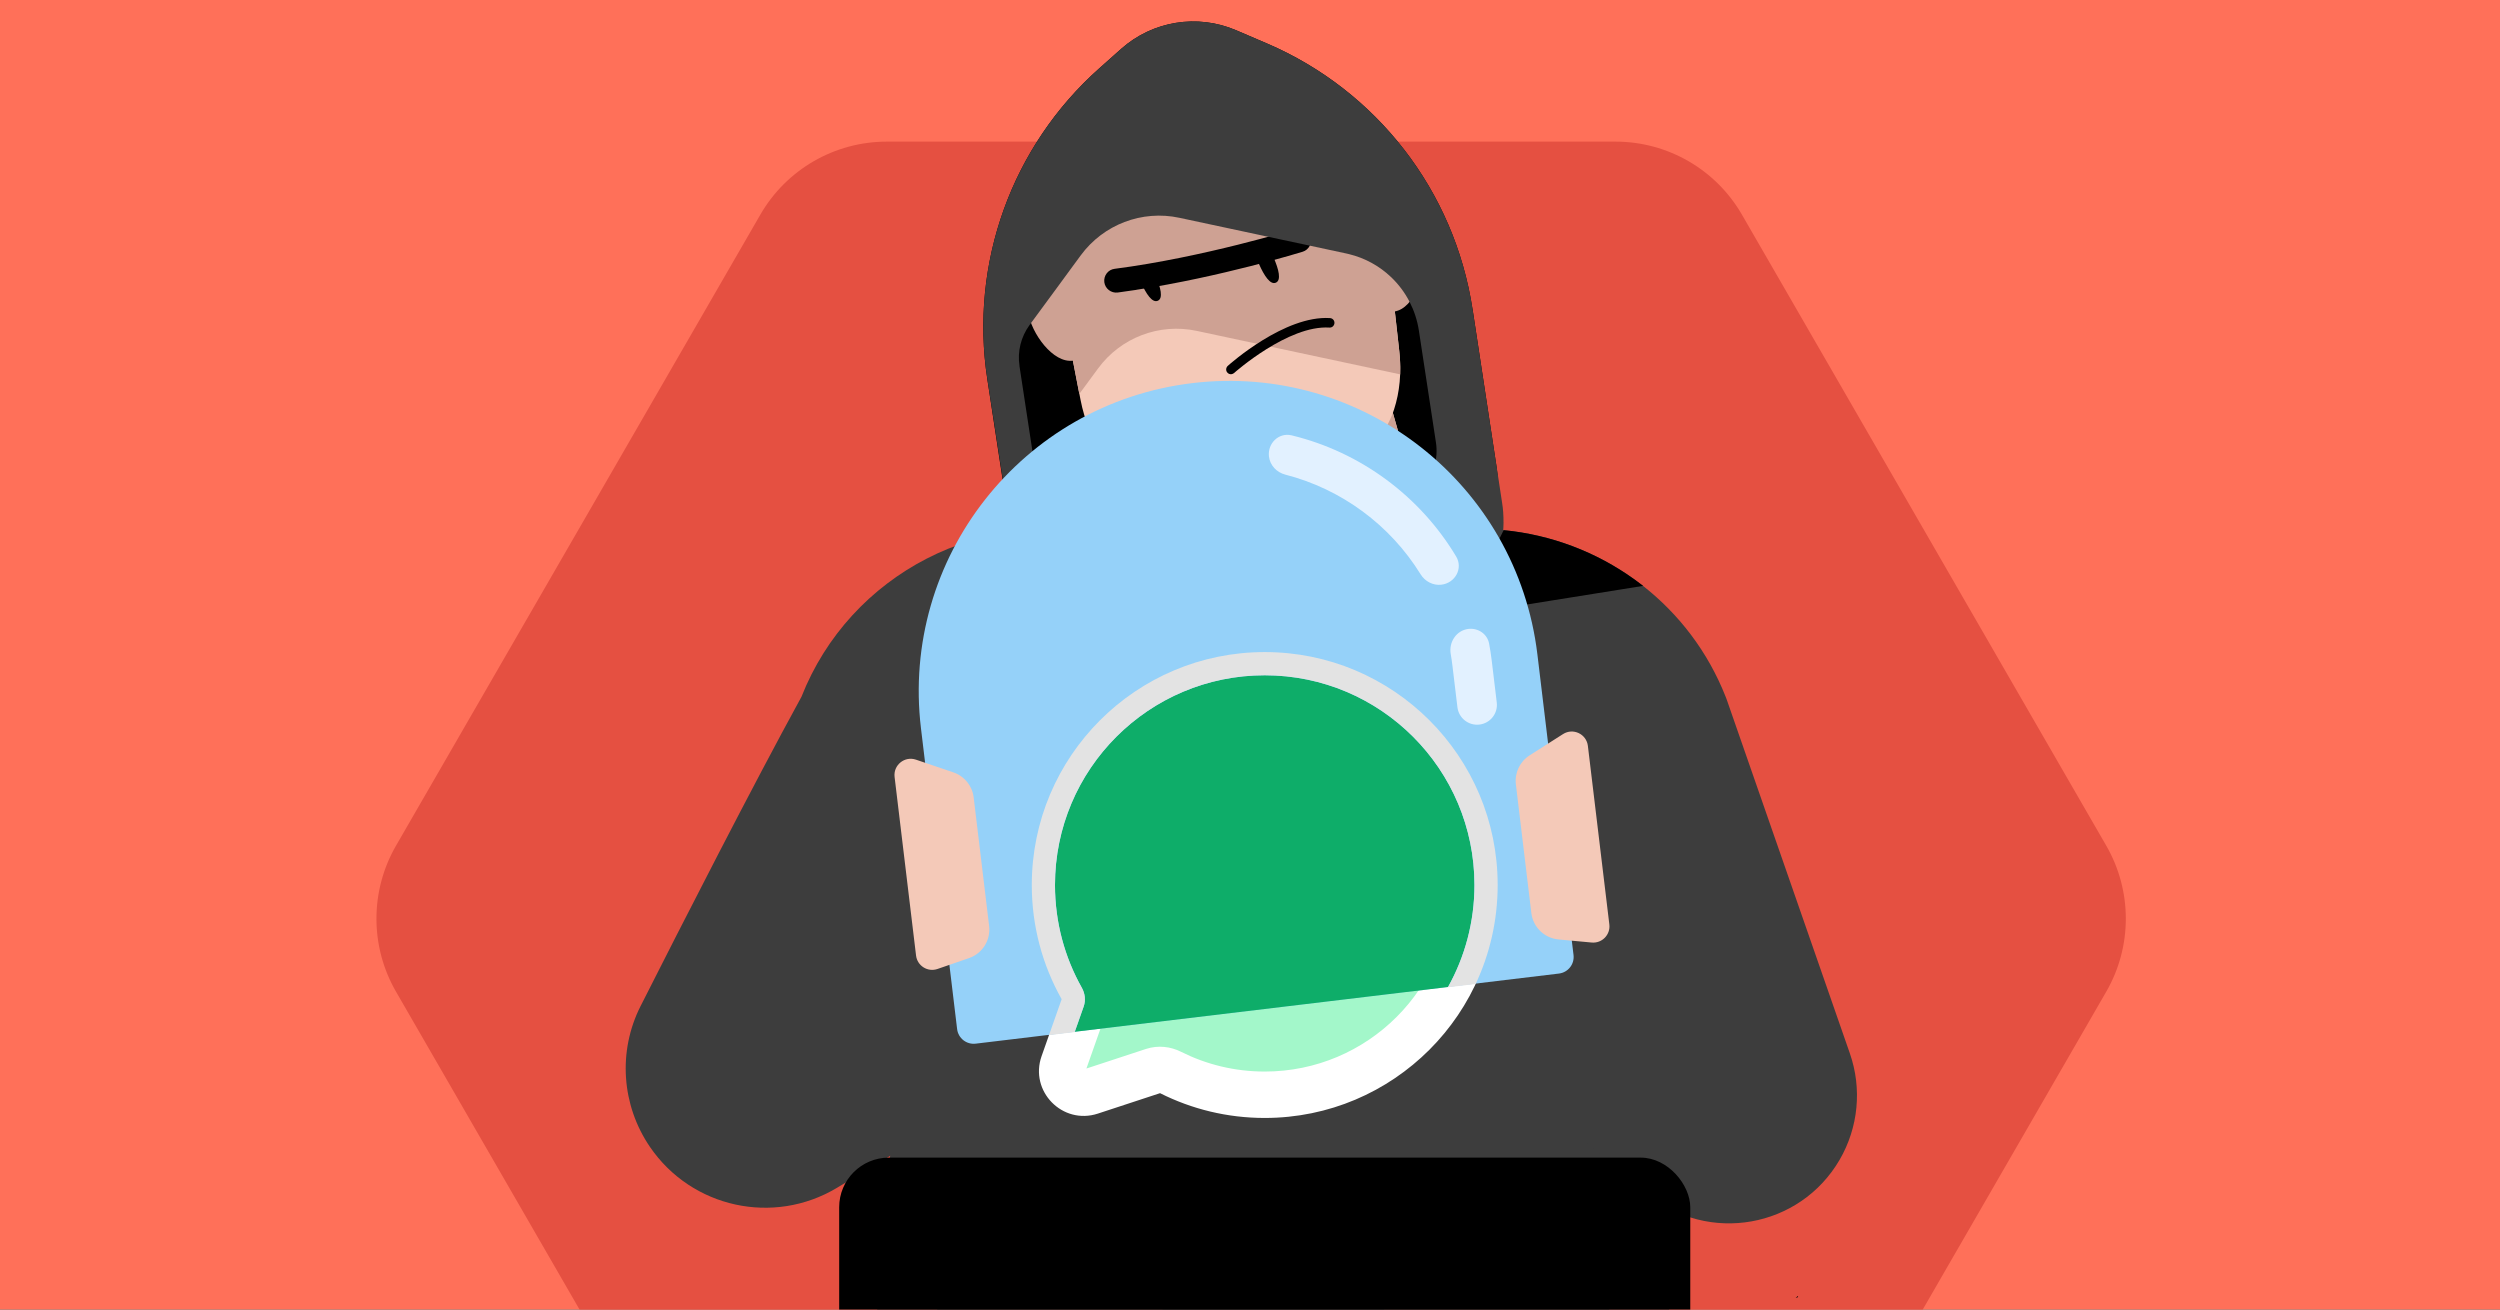
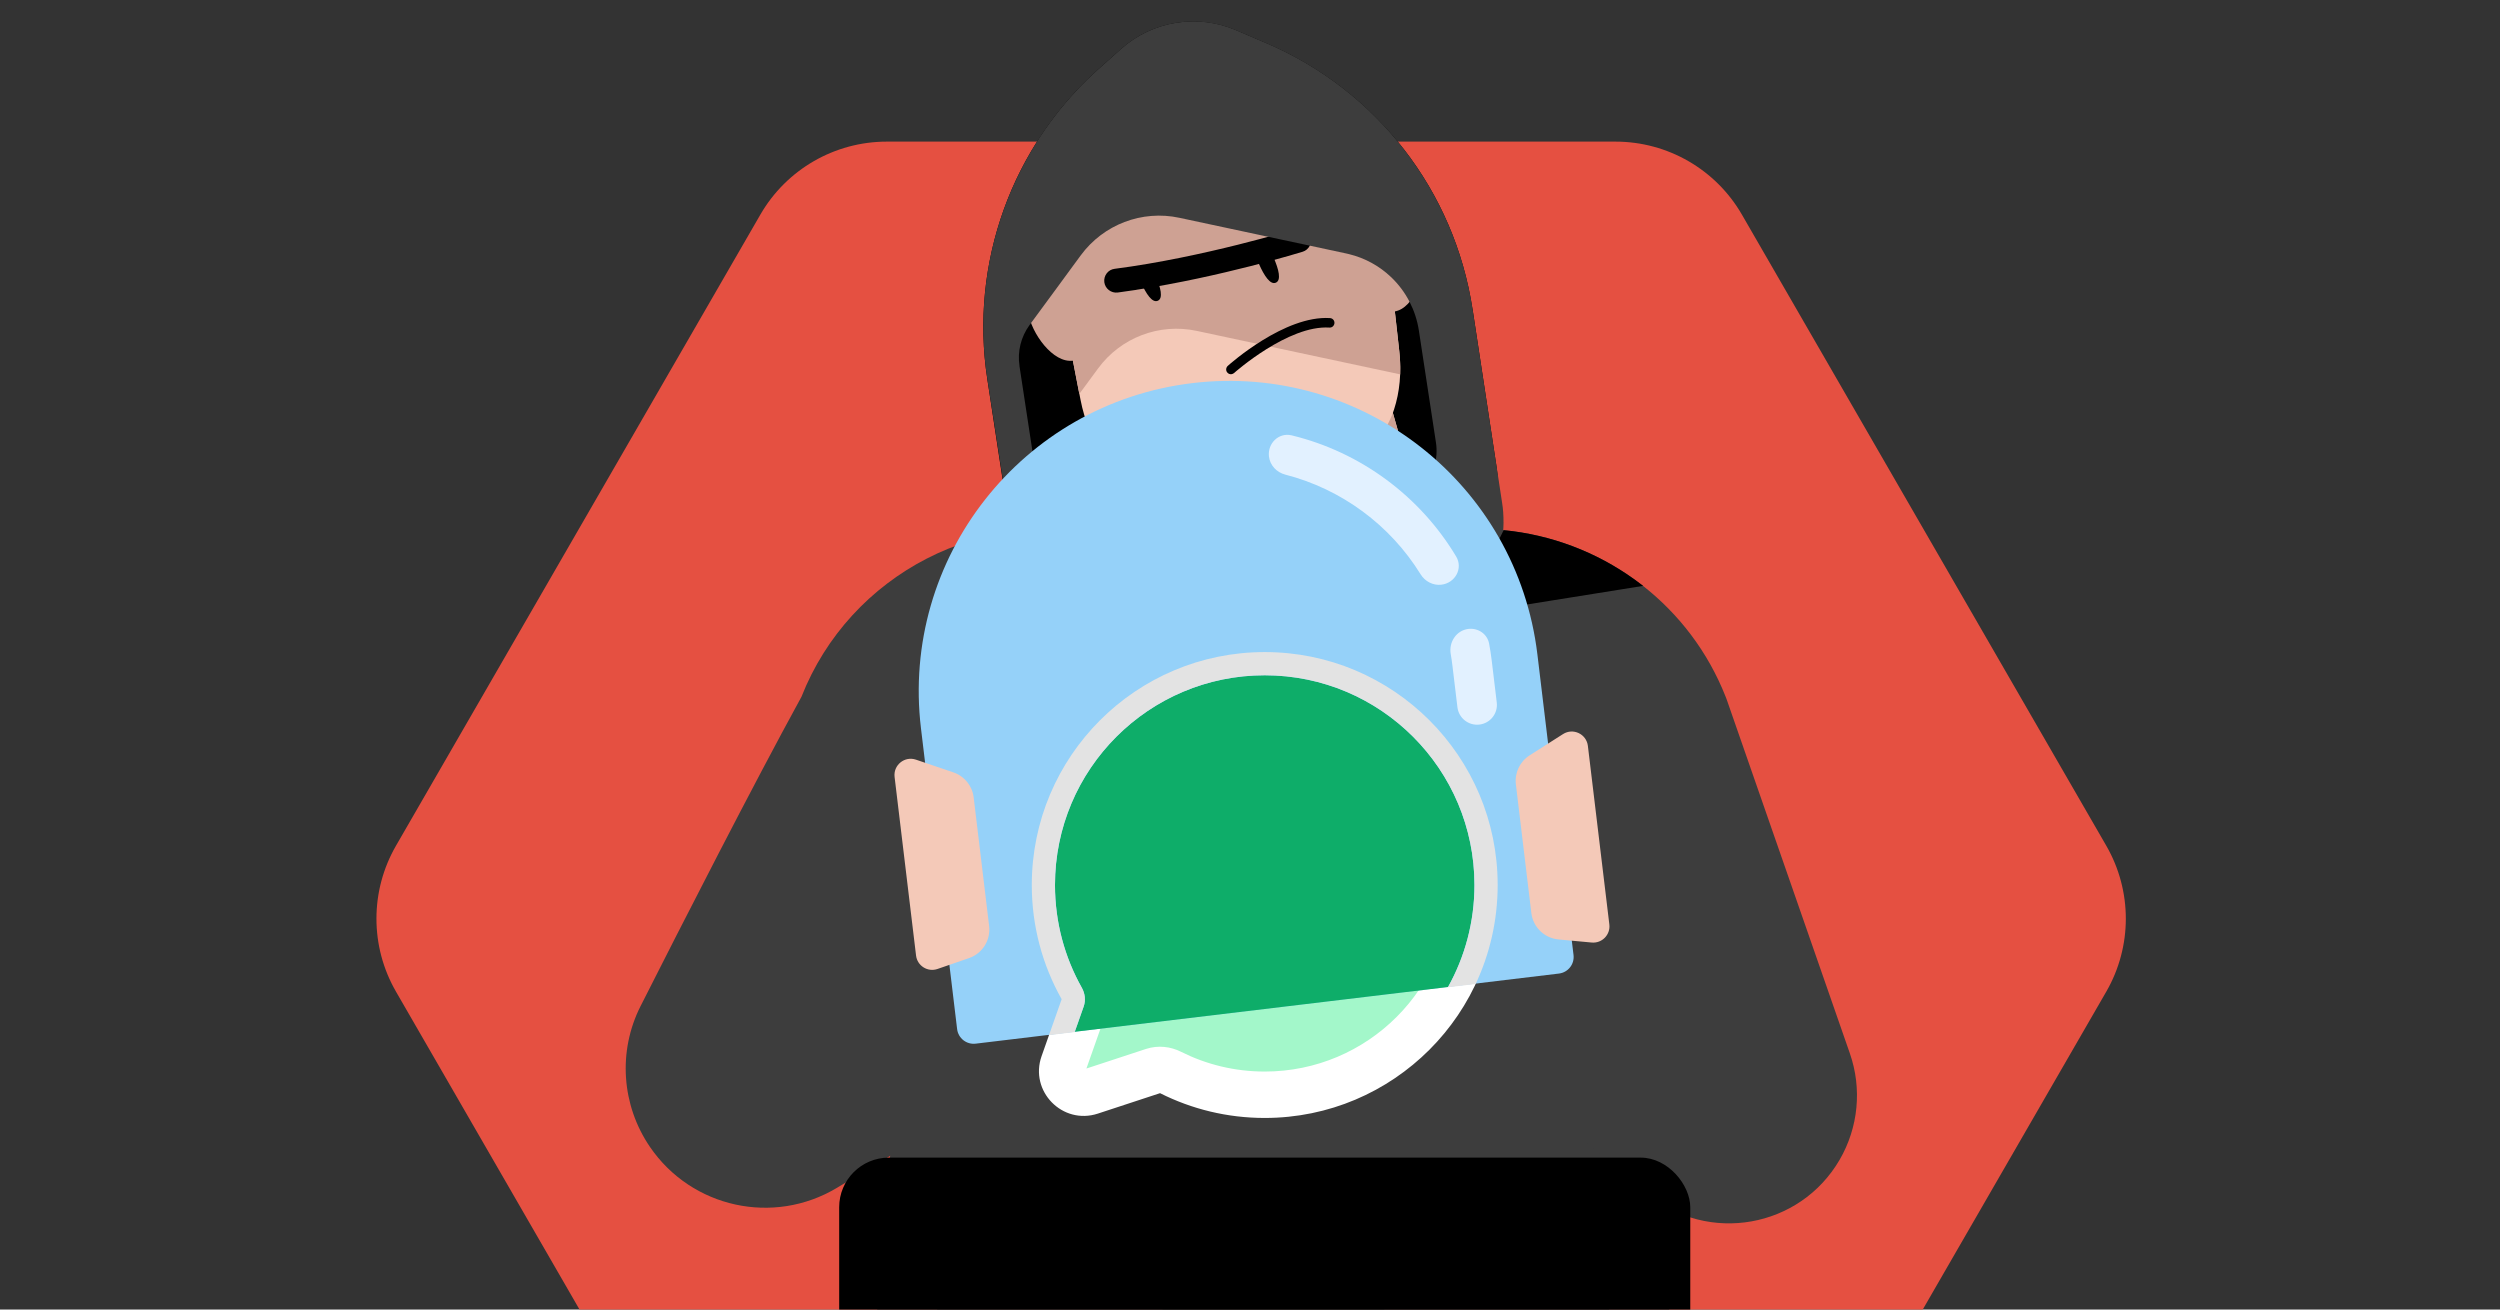
<svg xmlns="http://www.w3.org/2000/svg" fill="none" height="495" viewBox="0 0 945 495" width="945">
  <rect x="0" y="0" width="945" height="495" fill="#333333" stroke="none" />
  <clipPath id="clip0_448_1537">
    <path d="M0 0H945V495H0Z" />
  </clipPath>
  <mask id="path-23-outside-1_448_1537" fill="#000000" height="177" maskUnits="userSpaceOnUse" width="177" x="389.785" y="246.254">
    <path d="M389.785 246.254H566.785V423.254H389.785Z" fill="#ffffff" />
    <path clip-rule="evenodd" d="M478.067 413.818C521.853 413.818 557.348 378.322 557.348 334.536 557.348 290.75 521.853 255.254 478.067 255.254 434.28 255.254 398.785 290.75 398.785 334.536 398.785 348.636 402.465 361.875 408.918 373.347 410.142 375.524 410.457 378.116 409.627 380.471L401.99 402.134C399.736 408.53 405.805 414.731 412.248 412.613L435.899 404.841C438.075 404.125 440.442 404.377 442.489 405.406 453.188 410.788 465.273 413.818 478.067 413.818Z" fill="#000000" fill-rule="evenodd" />
  </mask>
  <g clip-path="url(#clip0_448_1537)">
-     <path d="M0 0H945V495H0Z" fill="#ff7059" />
    <path d="M796.17 319.673C806.026 336.744 806.026 357.777 796.17 374.848L658.441 613.401C648.585 630.472 630.37 640.988 610.658 640.988L335.201 640.988C315.489 640.988 297.274 630.472 287.418 613.401L149.69 374.848C139.834 357.777 139.834 336.744 149.69 319.673L287.418 81.121C297.274 64.05 315.489 53.533 335.202 53.533L610.658 53.533C630.37 53.533 648.585 64.049 658.441 81.121L796.17 319.673Z" fill="#e55041" />
    <g fill="#3d3d3d">
      <path d="M515.067 549.528H359.595C342.082 549.528 328.31 534.548 329.763 517.079L347.714 302.265 495.006 228.542 538.969 389.035 515.067 549.528Z" />
      <path d="M602.992 549.528H447.521L423.619 389.035 467.601 228.542 614.873 302.265 631.033 495.665 632.825 517.079C634.277 534.548 620.505 549.528 602.992 549.528Z" />
      <path d="M420.315 386.618 502.31 222.387 420.315 202.726C371.576 191.053 321.344 216.729 302.955 263.381 284.322 297.387 258.06 348.821 242.14 380.297 233.509 397.361 234.903 417.749 245.688 433.54V433.54C261.431 456.589 292.412 463.372 316.346 449.01L420.315 386.618Z" />
      <path d="M502.579 351.317 452.974 222.387 534.969 202.726C539.466 201.63 543.944 200.873 548.442 200.455 549.297 200.355 550.153 200.276 550.969 200.216 556.82 199.778 562.632 199.838 568.343 200.395 586.314 202.128 603.41 208.642 617.819 219.04 617.879 219.08 617.918 219.12 617.998 219.16 619.033 219.917 620.048 220.674 621.043 221.45 634.616 232.107 645.582 246.33 652.288 263.361 652.408 263.66 652.527 263.959 652.647 264.278L699.252 398.196C703.889 411.521 702.474 426.207 695.378 438.402V438.402C680.334 464.255 645.66 470.381 622.667 451.249L502.579 351.317Z" />
      <path d="M608.644 462.32C608.644 472.917 608.545 484.132 608.326 495.904 608.326 496.223 608.326 496.542 608.326 496.86 608.027 513.374 607.53 530.923 606.873 549.249 599.609 751.733 572.562 1049.87 567.627 1100.53 567.209 1105.03 563.427 1108.42 558.91 1108.42H403.697C399.2 1108.42 395.438 1105.03 395.02 1100.53 390.264 1051.82 365.048 774.442 356.65 573.173 356.312 565.145 355.993 557.257 355.734 549.508 355.734 549.409 355.734 549.309 355.734 549.229 355.078 530.545 354.56 512.657 354.282 495.884 354.063 484.112 353.963 472.897 353.963 462.3H358.6L375.835 462.2 434.545 461.961 453.033 461.881 480.458 461.782V461.463L481.294 461.622H481.333L482.209 461.463V461.782L502.37 461.861 528.162 461.961 608.644 462.3H608.684L608.644 462.32Z" />
    </g>
    <path d="M556.641 116.912 565.696 176.412C570.95 210.913 547.268 243.183 512.798 248.442L454.486 257.346C420.017 262.604 387.776 238.9 382.502 204.399L373.188 143.285C366.501 99.502 382.442 55.28 415.519 25.839L423.758 18.508C435.679 7.911 452.596 5.162 467.243 11.437L478.905 16.437C520.44 34.245 549.815 72.212 556.621 116.912H556.641Z" fill="#000000" />
    <path d="M546.77 227.088 485.99 255.254 418.982 242.585 416.613 126.792 513.892 111.932 546.79 227.088H546.77Z" fill="#f4c9b8" />
    <path d="M476.179 191.033C442.545 196.172 414.663 183.284 408.434 151.094L398.543 100.1C391.717 64.881 415.539 31.058 450.944 25.66 486.349 20.241 519.166 45.42 523.167 81.056L528.918 132.688C532.56 165.257 509.793 185.914 476.179 191.033Z" fill="#f4c9b8" />
    <path d="M522.808 78.467C522.948 79.323 523.047 80.18 523.167 81.056L523.505 84.104 528.918 132.668C529.276 135.736 529.376 138.664 529.276 141.513L452.377 125.079C438.227 122.051 423.659 127.589 415.081 139.262L407.976 148.923 398.523 100.119C398.324 99.104 398.145 98.068 397.985 97.072 393.07 62.969 416.554 30.938 450.924 25.68 485.314 20.421 517.554 44.225 522.789 78.487H522.808V78.467Z" fill="#cea193" />
    <path d="M416.574 113.884C415.4 106.175 408.195 100.876 400.473 102.052 392.771 103.227 387.478 110.418 388.652 118.147 389.826 125.856 398.005 137.489 405.707 136.314 413.429 135.138 417.748 121.573 416.574 113.864V113.884Z" fill="#cea193" />
    <path d="M537.954 95.319C536.78 87.61 529.575 82.311 521.853 83.486 514.151 84.662 508.858 91.853 510.032 99.582 511.206 107.29 519.385 118.924 527.087 117.748 534.789 116.573 539.128 103.008 537.954 95.299V95.319Z" fill="#cea193" />
    <path d="M465.571 141.433C464.974 141.533 464.377 141.333 463.959 140.855 463.283 140.138 463.362 138.983 464.098 138.306 464.954 137.529 485.672 119.123 502.748 120.238 503.743 120.298 504.499 121.155 504.419 122.151 504.34 123.147 503.504 123.904 502.509 123.824 486.946 122.828 466.686 140.815 466.487 140.995 466.208 141.234 465.89 141.373 465.552 141.433H465.571Z" fill="#000000" />
    <path d="M481.393 97.291C483.423 101.912 484.378 105.956 482.269 106.852 480.219 107.769 477.871 104.322 475.861 99.701 473.831 95.08 479.383 92.669 481.373 97.291H481.393V97.291Z" fill="#000000" />
    <path d="M436.754 104.123C438.784 108.745 439.739 112.788 437.65 113.685 435.56 114.601 433.231 111.155 431.221 106.534 429.191 101.912 434.744 99.502 436.734 104.123H436.754Z" fill="#000000" />
    <path d="M429.569 109.561C427.201 109.92 424.853 110.259 422.484 110.577 420.017 110.876 417.748 109.123 417.429 106.673 417.131 104.203 418.842 101.912 421.33 101.613 454.705 97.311 489.374 86.654 489.712 86.554 492.1 85.837 494.608 87.152 495.364 89.542 496.101 91.912 494.767 94.442 492.399 95.159 492.061 95.279 461.372 104.701 429.569 109.541V109.561Z" fill="#000000" />
    <path d="M476.657 189.758C472.816 190.356 469.034 190.694 465.392 190.814 463.044 190.874 462.566 194.16 464.795 194.877 478.448 199.26 504.618 202.367 533.595 180.954L526.51 156.114C519.286 174.44 500.757 186.113 476.637 189.798L476.657 189.758Z" fill="#cea193" />
    <path d="M568.323 197.387C568.343 194.917 568.184 192.447 567.786 189.977L556.641 116.912C549.835 72.212 520.44 34.225 478.925 16.417H478.905L467.243 11.417C452.635 5.142 435.679 7.891 423.758 18.488L415.519 25.839C413.967 27.233 412.434 28.648 410.941 30.102 409.449 31.556 408.016 33.03 406.603 34.564 405.19 36.078 403.817 37.631 402.503 39.185 401.17 40.759 399.876 42.372 398.642 43.986 397.388 45.619 396.194 47.272 395.02 48.946 392.672 52.312 390.522 55.758 388.532 59.324 387.517 61.097 386.562 62.889 385.666 64.702 384.751 66.515 383.875 68.347 383.059 70.18 375.596 86.873 371.676 105.079 371.696 123.605 371.696 125.955 371.755 128.286 371.894 130.617 371.894 130.995 371.934 131.373 371.954 131.772 372.113 134.242 372.352 136.752 372.651 139.222 372.81 140.556 372.989 141.891 373.208 143.226L379.676 185.216 383.159 207.746 384.711 217.925C387.438 235.773 400.195 250.473 417.489 255.613L417.827 255.712 462.248 268.979 462.387 269.019 466.148 270.154C479.502 274.138 493.951 271.927 505.514 264.138L512.738 259.278 515.584 257.366 529.873 247.744 547.745 235.713C551.288 233.323 554.412 230.494 557.119 227.347 564.244 219.04 568.244 208.403 568.343 197.328L568.323 197.387ZM385.368 138.246C384.532 132.867 385.925 127.37 389.109 122.947L389.726 122.111 400.055 108.067 404.473 102.032 408.533 96.514C417.091 84.861 431.699 79.283 445.829 82.331L479.363 89.502 495.066 92.849 508.977 95.837C509.295 95.916 509.594 95.976 509.912 96.056 515.982 97.53 521.415 100.558 525.754 104.681 528.62 107.39 531.008 110.557 532.819 114.103 534.53 117.41 535.724 121.035 536.322 124.86L542.79 167.289C543.725 173.344 541.894 179.519 537.814 184.081L535.267 186.93 521.316 202.626 511.902 213.204 503.763 222.367 500.956 225.514C500.12 226.45 499.245 227.347 498.349 228.183 491.583 234.398 482.926 237.725 474.109 237.864 471.383 237.884 468.616 237.645 465.91 237.067 465.671 237.028 465.432 236.968 465.213 236.908 461.651 236.091 458.148 234.717 454.864 232.785L418.305 211.212 402.702 202.009C397.389 198.861 393.766 193.523 392.831 187.408L392.154 182.966 385.348 138.266 385.368 138.246Z" fill="#3d3d3d" />
-     <path d="M679.674 489.928C679.674 490.267 679.674 490.426 678.758 490.586 679.355 490.068 679.674 489.849 679.674 489.928Z" fill="#000000" />
+     <path d="M679.674 489.928Z" fill="#000000" />
    <path d="M621.063 221.47 540.819 234.319C539.068 234.577 537.954 233.203 537.954 231.809 537.954 230.952 538.391 230.076 539.386 229.617 552.183 223.562 562.432 213.204 568.383 200.395 586.354 202.128 603.45 208.642 617.858 219.04 617.918 219.08 617.958 219.12 618.038 219.16 619.073 219.917 620.087 220.674 621.082 221.45L621.063 221.47Z" fill="#000000" />
    <rect fill="#000000" height="246.16" rx="18.757" width="321.711" x="317.211" y="437.579" />
    <path clip-rule="evenodd" d="M478.067 413.818C521.853 413.818 557.348 378.322 557.348 334.536 557.348 290.75 521.853 255.254 478.067 255.254 434.28 255.254 398.785 290.75 398.785 334.536 398.785 348.636 402.465 361.875 408.918 373.347 410.142 375.524 410.457 378.116 409.627 380.471L401.99 402.134C399.736 408.53 405.805 414.731 412.248 412.613L435.899 404.841C438.075 404.125 440.442 404.377 442.489 405.406 453.188 410.788 465.273 413.818 478.067 413.818Z" fill="#a3f7ca" fill-rule="evenodd" />
    <path d="M442.489 405.406 446.429 397.572 442.489 405.406ZM401.99 402.134 410.261 405.049 401.99 402.134ZM408.918 373.347 416.561 369.048 408.918 373.347ZM409.627 380.471 417.898 383.387 409.627 380.471ZM548.579 334.536C548.579 373.479 517.009 405.048 478.067 405.048V422.588C526.696 422.588 566.118 383.166 566.118 334.536H548.579ZM478.067 264.024C517.009 264.024 548.579 295.593 548.579 334.536H566.118C566.118 285.907 526.696 246.485 478.067 246.485V264.024ZM407.554 334.536C407.554 295.593 439.124 264.024 478.067 264.024V246.485C429.437 246.485 390.015 285.907 390.015 334.536H407.554ZM416.561 369.048C410.828 358.855 407.554 347.091 407.554 334.536H390.015C390.015 350.18 394.103 364.896 401.274 377.647L416.561 369.048ZM410.261 405.049 417.898 383.387 401.356 377.556 393.72 399.218 410.261 405.049ZM433.161 396.509 409.51 404.282 414.986 420.944 438.637 413.172 433.161 396.509ZM478.067 405.048C466.673 405.048 455.934 402.352 446.429 397.572L438.548 413.241C450.442 419.223 463.874 422.588 478.067 422.588V405.048ZM438.637 413.172C438.587 413.188 438.543 413.197 438.508 413.201 438.473 413.204 438.452 413.203 438.446 413.202 438.44 413.202 438.447 413.202 438.467 413.208 438.486 413.213 438.514 413.223 438.548 413.241L446.429 397.572C442.503 395.596 437.738 395.005 433.161 396.509L438.637 413.172ZM393.72 399.218C389.045 412.479 401.628 425.335 414.986 420.944L409.51 404.282C409.508 404.283 409.552 404.269 409.633 404.267 409.711 404.265 409.792 404.274 409.867 404.294 410.01 404.332 410.087 404.394 410.124 404.432 410.162 404.47 410.221 404.548 410.256 404.692 410.275 404.768 410.283 404.849 410.279 404.927 410.275 405.007 410.26 405.051 410.261 405.049L393.72 399.218ZM401.274 377.647C401.295 377.683 401.307 377.714 401.314 377.736 401.321 377.758 401.322 377.767 401.321 377.761 401.321 377.755 401.319 377.732 401.323 377.695 401.327 377.657 401.337 377.608 401.356 377.556L417.898 383.387C419.644 378.432 418.907 373.218 416.561 369.048L401.274 377.647Z" fill="#ffffff" mask="url(#path-23-outside-1_448_1537)" />
    <path d="M348.129 275.33C340.396 210.988 386.286 152.56 450.627 144.826V144.826C514.969 137.093 573.397 182.983 581.13 247.324L594.793 360.991C595.208 364.448 592.742 367.588 589.284 368.004L368.805 394.504C365.347 394.92 362.207 392.454 361.791 388.996L348.129 275.33Z" fill="#95d1f9" />
    <path clip-rule="evenodd" d="M550.908 267.344C551.401 271.453 555.135 274.382 559.243 273.884V273.884C563.346 273.387 566.27 269.66 565.777 265.557L563.879 249.767C563.617 247.587 563.287 245.432 562.89 243.304 562.209 239.645 558.727 237.284 555.032 237.732V237.732C550.532 238.277 547.598 242.705 548.369 247.171 548.618 248.618 548.832 250.079 549.01 251.554L550.908 267.344ZM479.666 172.565C479.085 167.578 483.381 163.382 488.26 164.567 514.287 170.892 536.736 187.512 550.43 210.362 553.124 214.856 550.059 220.381 544.857 221.011V221.011C541.695 221.394 538.65 219.777 536.976 217.067 525.484 198.475 507.115 184.881 485.838 179.403 482.583 178.565 480.056 175.903 479.666 172.565V172.565Z" fill="#e2f1ff" fill-rule="evenodd" />
    <path clip-rule="evenodd" d="M406.264 390.01 547.359 373.091C553.722 361.678 557.348 348.531 557.348 334.536 557.348 290.75 521.853 255.254 478.067 255.254 434.28 255.254 398.785 290.75 398.785 334.536 398.785 348.636 402.465 361.875 408.918 373.347 410.142 375.524 410.457 378.116 409.627 380.471L406.264 390.01Z" fill="#0ead69" fill-rule="evenodd" />
    <path clip-rule="evenodd" d="M557.806 371.931C563.138 360.581 566.118 347.906 566.118 334.536 566.118 285.906 526.696 246.484 478.067 246.484 429.437 246.484 390.015 285.906 390.015 334.536 390.015 350.18 394.103 364.896 401.274 377.647 401.287 377.668 401.296 377.688 401.303 377.705L396.521 391.272 406.23 390.108 409.627 380.471C410.457 378.116 410.142 375.524 408.918 373.347 402.465 361.875 398.785 348.635 398.785 334.536 398.785 290.75 434.28 255.254 478.067 255.254 521.853 255.254 557.348 290.75 557.348 334.536 557.348 348.571 553.701 361.755 547.303 373.191L557.806 371.931Z" fill="#e3e3e3" fill-rule="evenodd" />
    <path d="M338.155 293.695C337.616 289.207 341.947 285.695 346.226 287.15L360.396 291.968C364.548 293.379 367.522 297.047 368.045 301.401L373.89 350.025C374.53 355.357 371.363 360.413 366.286 362.163L354.364 366.273C350.667 367.548 346.736 365.085 346.269 361.202L338.155 293.695Z" fill="#f4c9b8" />
    <path d="M600.216 281.927C599.677 277.44 594.637 275.054 590.825 277.482L578.2 285.52C574.501 287.875 572.48 292.143 573.004 296.497L578.848 345.121C579.489 350.453 583.764 354.615 589.111 355.112L601.667 356.279C605.562 356.641 608.797 353.318 608.33 349.434L600.216 281.927Z" fill="#f4c9b8" />
  </g>
</svg>